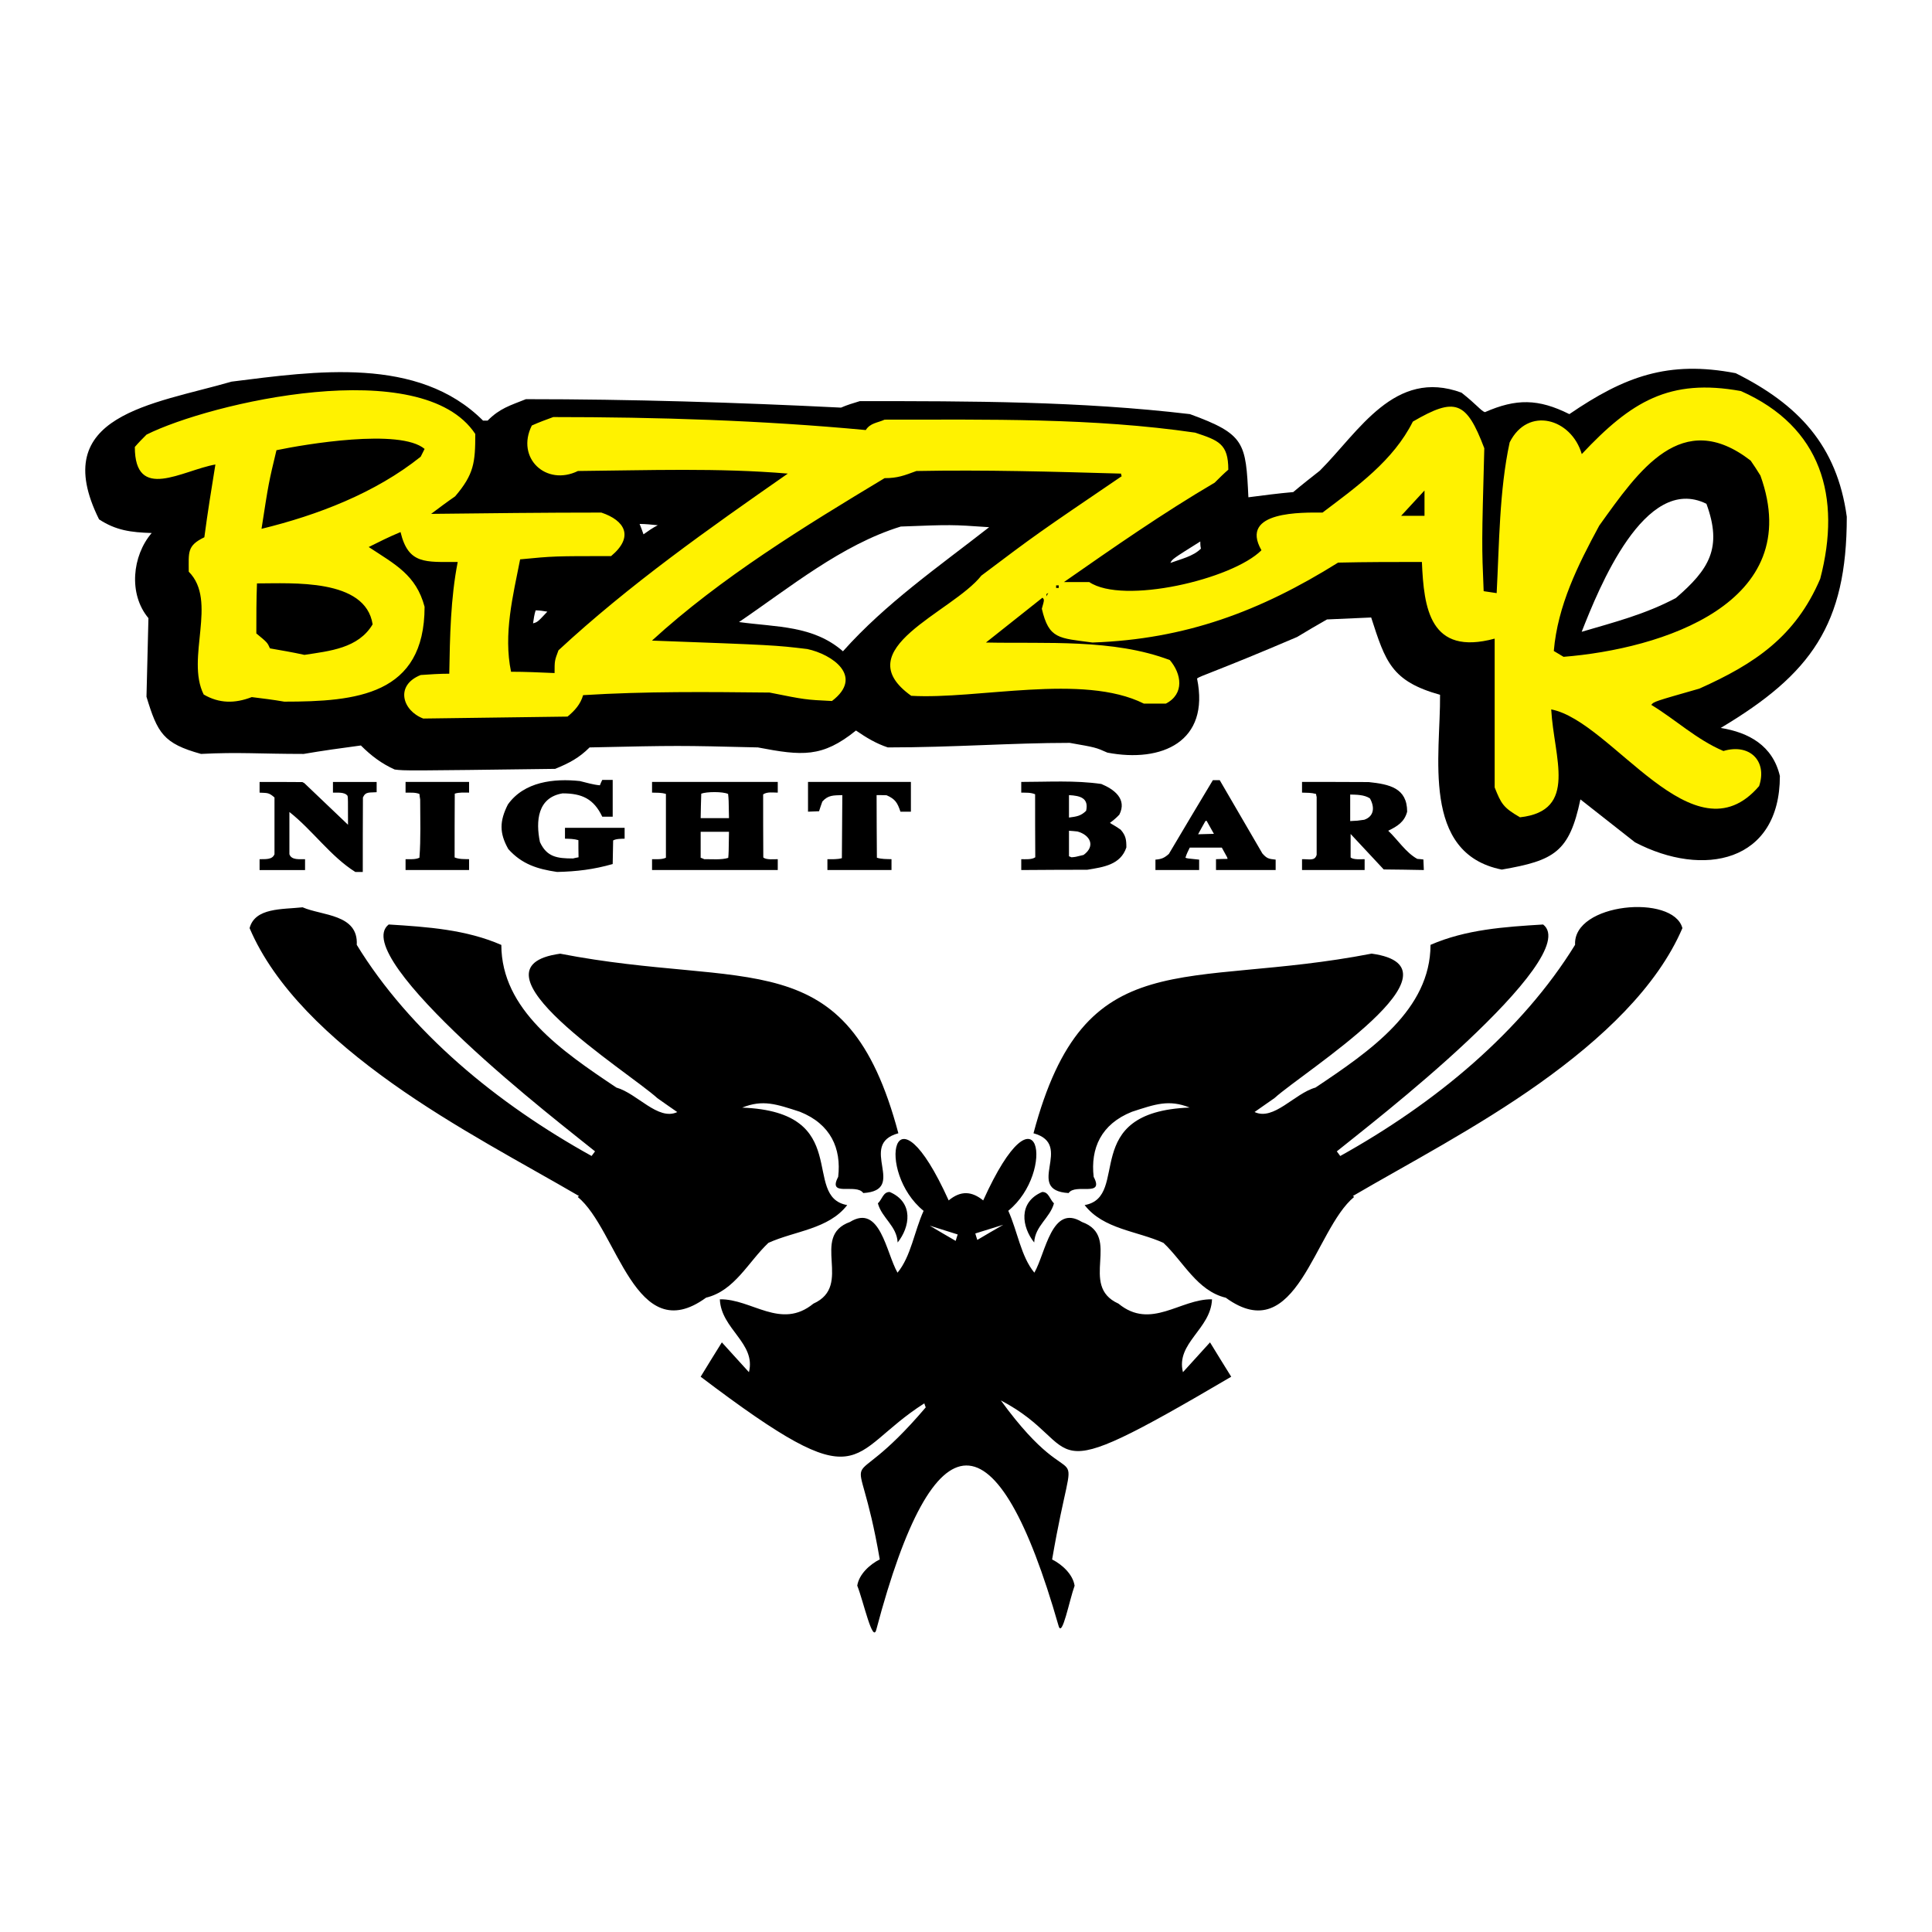
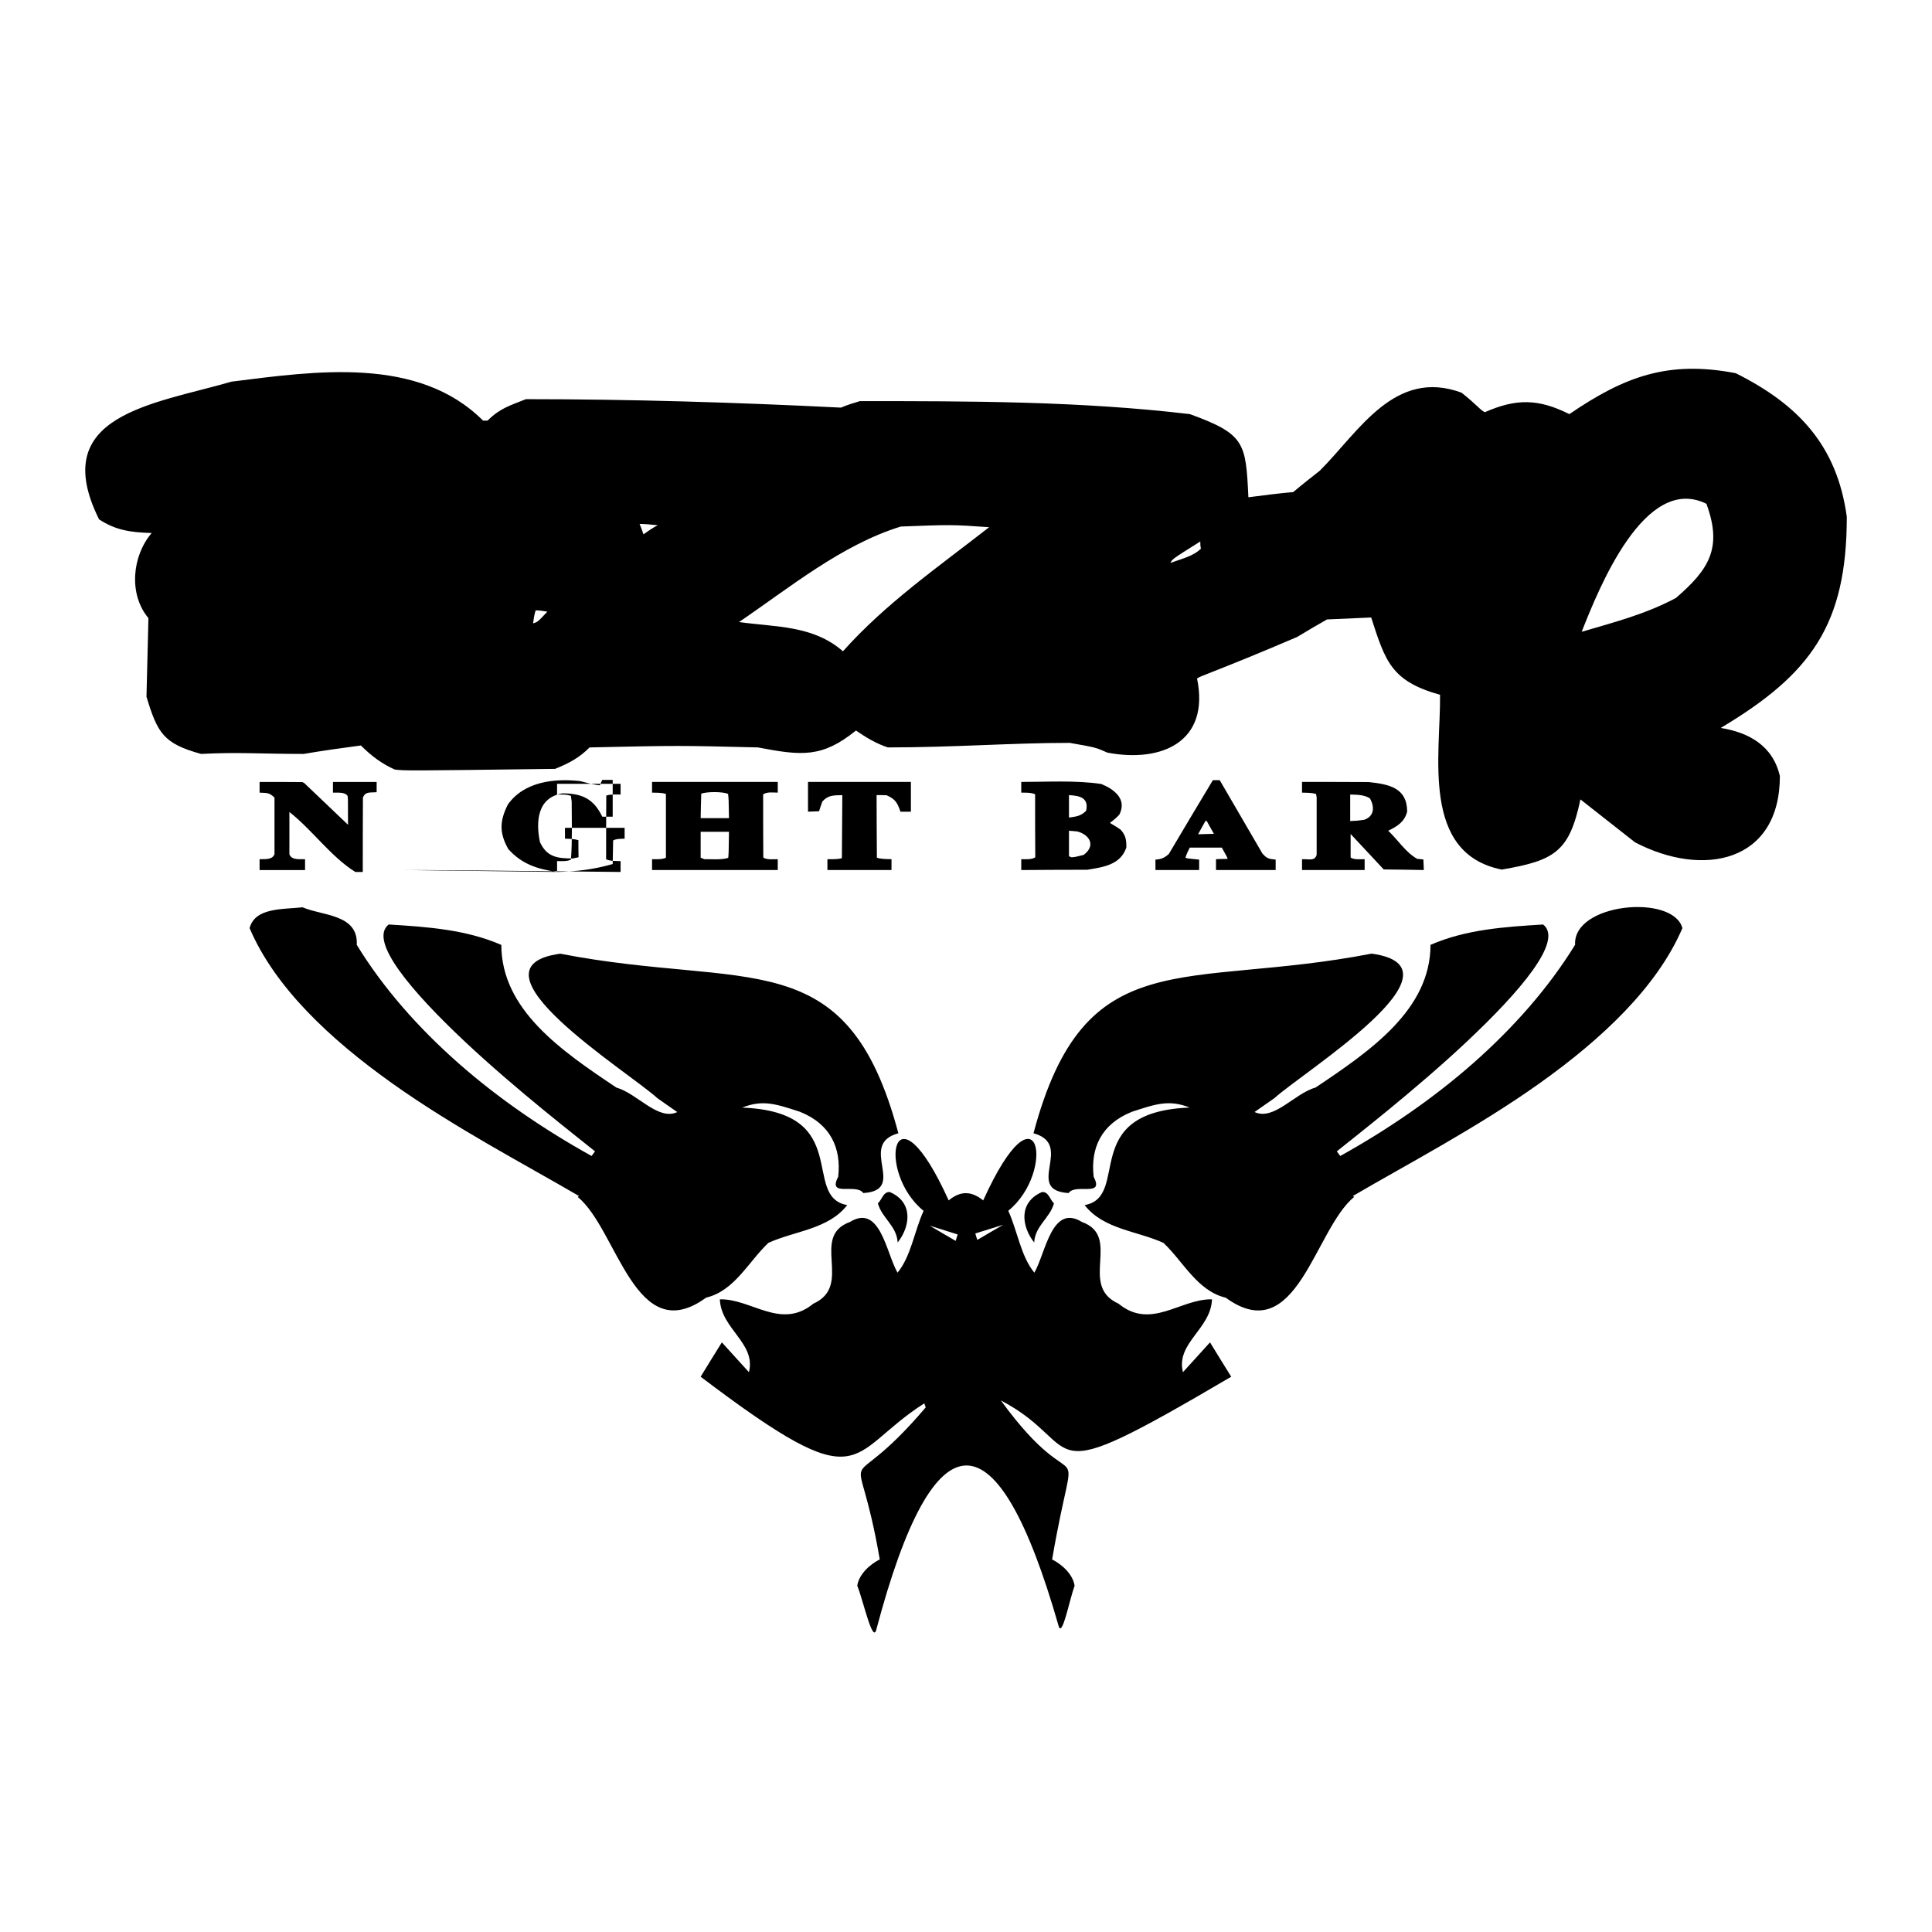
<svg xmlns="http://www.w3.org/2000/svg" version="1.0" id="Layer_1" x="0px" y="0px" width="192.756px" height="192.756px" viewBox="0 0 192.756 192.756" enable-background="new 0 0 192.756 192.756" xml:space="preserve">
  <g>
    <polygon fill-rule="evenodd" clip-rule="evenodd" fill="#FFFFFF" points="0,0 192.756,0 192.756,192.756 0,192.756 0,0  " />
    <path fill-rule="evenodd" clip-rule="evenodd" d="M87.586,120.059c0.4,1.473,1.887,2.243,1.973,3.904   c1.229-1.541,1.63-3.994-0.786-5.036C88.116,118.896,88.001,119.682,87.586,120.059L87.586,120.059z M105.154,120.059   c-0.398,1.465-1.887,2.243-1.973,3.904c-1.229-1.541-1.629-3.994,0.787-5.036C104.627,118.889,104.74,119.674,105.154,120.059   L105.154,120.059z M167.854,92.6c-2.516,5.866-8.016,11.048-14.266,15.492c-6.215,4.42-13.195,8.063-18.613,11.235   c0.043,0.029,0.086,0.053,0.129,0.09c-3.975,3.254-5.732,15.206-12.809,10.057c-2.844-0.68-4.217-3.586-6.219-5.474   c-2.645-1.2-5.988-1.352-7.861-3.768c4.645-0.83-0.672-9.302,10.479-9.731c-2.074-0.823-3.402-0.348-5.762,0.422   c-3.074,1.224-4.146,3.647-3.816,6.493c1.1,2.077-1.801,0.604-2.502,1.616c-4.518-0.279,0.643-4.84-3.502-5.965   c5.131-19.306,15.01-14.292,33.736-17.924c9.963,1.374-6.748,11.74-9.691,14.413c-0.674,0.461-1.33,0.937-1.988,1.39   c1.916,0.906,3.988-1.857,6.076-2.438c5.504-3.677,11.465-7.777,11.479-14.24c3.518-1.532,7.348-1.796,11.236-2.031   c2.059,1.601-2.307,6.692-7.576,11.65c-5.252,4.94-11.438,9.702-13.01,10.985c0.115,0.151,0.229,0.31,0.344,0.461   c4.674-2.598,9.227-5.702,13.252-9.249c4.037-3.558,7.547-7.543,10.178-11.823C156.918,90.085,166.939,89.164,167.854,92.6   L167.854,92.6z M100.596,120.799c0.928,2.054,1.258,4.553,2.602,6.176c1.129-1.955,1.729-6.916,4.746-5.059   c4.031,1.457-0.387,6.335,3.645,8.147c3.244,2.665,6.162-0.491,9.334-0.431c-0.113,2.975-3.631,4.364-2.9,7.271   c0.9-0.981,1.801-1.979,2.701-2.975c0.701,1.14,1.4,2.287,2.115,3.428c-20.256,11.906-14.152,6.991-22.986,2.363   c8.178,11.242,7.619,1.321,5.117,15.87c0.986,0.49,2.074,1.479,2.244,2.62c-0.527,1.435-1.24,5.261-1.6,4.001   c-6.115-21.353-12.407-21.434-18.184,0.378c-0.37,1.396-1.272-2.801-1.901-4.387c0.172-1.14,1.258-2.122,2.245-2.62   c-2.33-13.545-4.046-5.013,4.588-15.168c-0.057-0.128-0.1-0.265-0.143-0.4c-7.919,5.036-5.661,9.959-22.315-2.657   c0.701-1.141,1.401-2.288,2.116-3.428c0.9,0.988,1.801,1.993,2.702,2.975c0.729-2.906-2.787-4.296-2.902-7.271   c3.174-0.061,6.09,3.088,9.335,0.431c4.031-1.812-0.386-6.69,3.645-8.147c3.016-1.857,3.617,3.104,4.746,5.059   c1.344-1.623,1.672-4.122,2.602-6.168c-4.789-3.873-3.102-13.409,2.502-1.042c1.215-1.004,2.301-0.921,3.445,0   C103.697,107.39,105.385,116.926,100.596,120.799L100.596,120.799z M24.902,92.6c2.501,5.874,7.987,11.048,14.238,15.492   c6.215,4.42,13.194,8.063,18.627,11.235c-0.043,0.029-0.086,0.053-0.129,0.09c3.974,3.247,5.732,15.206,12.809,10.05   c2.845-0.68,4.217-3.579,6.218-5.467c2.645-1.2,5.99-1.352,7.862-3.768c-4.646-0.83,0.672-9.302-10.479-9.725   c2.073-0.83,3.402-0.347,5.761,0.415c3.074,1.231,4.146,3.654,3.817,6.493c-1.101,2.077,1.802,0.604,2.502,1.616   c4.518-0.279-0.644-4.84,3.502-5.965c-5.132-19.298-15.01-14.284-33.737-17.916c-9.964,1.366,6.748,11.732,9.692,14.413   c0.658,0.461,1.315,0.929,1.987,1.389c-1.916,0.899-3.988-1.856-6.075-2.445c-5.504-3.677-11.465-7.77-11.479-14.232   c-3.517-1.533-7.348-1.797-11.236-2.039c-2.058,1.608,2.291,6.694,7.562,11.65c5.249,4.935,11.45,9.702,13.023,10.985   c-0.115,0.151-0.229,0.31-0.343,0.461c-4.674-2.59-9.244-5.697-13.266-9.241c-4.041-3.561-7.548-7.543-10.164-11.824   c0.171-3.08-3.474-2.899-5.404-3.745C28.133,90.742,25.445,90.546,24.902,92.6L24.902,92.6z M95.349,123.804   c0.057-0.211,0.129-0.423,0.2-0.642c-0.929-0.287-1.858-0.589-2.788-0.876C93.619,122.792,94.477,123.306,95.349,123.804   L95.349,123.804z M97.507,123.706c-0.071-0.212-0.143-0.423-0.2-0.643c0.929-0.286,1.859-0.581,2.789-0.868   C99.223,122.694,98.365,123.2,97.507,123.706L97.507,123.706z" />
-     <path fill-rule="evenodd" clip-rule="evenodd" d="M35.45,86.995c-2.455-1.536-4.285-4.184-6.576-5.983c0,1.404,0,2.809,0,4.213   c0.208,0.614,1.027,0.482,1.562,0.497c0,0.351,0,0.717,0,1.083c-1.517,0-3.035,0-4.537,0c0-0.366,0-0.731,0-1.083   c0.58-0.015,1.264,0.073,1.487-0.497c0-1.887,0-3.774,0-5.661c-0.58-0.512-0.714-0.438-1.487-0.482c0-0.366,0-0.717,0-1.067   c1.413,0,2.841,0,4.27,0.014c0.06,0.029,0.119,0.059,0.193,0.103c1.443,1.375,2.901,2.765,4.359,4.154c0-2.618,0-2.618-0.044-2.881   c-0.283-0.41-1.027-0.307-1.458-0.322c0-0.366,0-0.717,0-1.067c1.443,0,2.901,0,4.359,0c0,0.336,0,0.672,0,1.023   c-0.699,0.059-1.101-0.088-1.369,0.526c-0.015,2.472-0.015,4.944-0.015,7.431C35.941,86.995,35.688,86.995,35.45,86.995   L35.45,86.995z M55.579,86.995c-1.979-0.292-3.511-0.775-4.865-2.282c-0.907-1.609-0.877-2.793-0.044-4.447   c1.622-2.282,4.597-2.618,7.186-2.34c0.655,0.161,1.324,0.365,1.994,0.424c0.075-0.19,0.149-0.366,0.238-0.541   c0.342,0,0.684,0,1.041,0c0,1.214,0,2.442,0,3.671c-0.357,0-0.699,0-1.041,0c-0.848-1.77-2.009-2.326-3.958-2.326   c-2.5,0.409-2.693,2.765-2.261,4.856c0.684,1.492,1.711,1.639,3.303,1.639c0.179-0.044,0.357-0.088,0.55-0.117   c-0.015-0.571-0.015-1.141-0.015-1.711c-0.461-0.132-0.848-0.132-1.339-0.146c0-0.366,0-0.732,0-1.083c1.979,0,3.958,0,5.951,0   c0,0.351,0,0.717,0,1.083c-0.357,0.014-0.833,0-1.146,0.175c-0.015,0.775-0.03,1.565-0.045,2.355   C59.238,86.746,57.542,86.951,55.579,86.995L55.579,86.995z M40.463,86.804c0-0.366,0-0.731,0-1.083   c0.432,0,0.997,0.044,1.384-0.146c0.148-1.901,0.074-3.891,0.074-5.807c-0.03-0.19-0.06-0.38-0.074-0.556   c-0.461-0.176-0.893-0.117-1.384-0.132c0-0.366,0-0.717,0-1.067c2.112,0,4.225,0,6.337,0c0,0.351,0,0.702,0,1.067   c-0.476,0-0.982-0.044-1.428,0.103c-0.015,2.121-0.015,4.242-0.015,6.363c0.461,0.19,0.938,0.161,1.443,0.175   c0,0.351,0,0.717,0,1.083C44.688,86.804,42.576,86.804,40.463,86.804L40.463,86.804z M65.055,86.804c0-0.366,0-0.731,0-1.083   c0.431,0,0.997,0.044,1.384-0.146c0-2.121,0-4.242,0-6.363c-0.476-0.146-0.893-0.117-1.384-0.132c0-0.366,0-0.717,0-1.067   c4.181,0,8.361,0,12.542,0c0,0.351,0,0.702,0,1.067c-0.491,0-1.042-0.103-1.458,0.175c0,2.092,0,4.184,0.015,6.29   c0.268,0.263,1.086,0.175,1.443,0.175c0,0.351,0,0.717,0,1.083C73.416,86.804,69.236,86.804,65.055,86.804L65.055,86.804z    M82.551,86.804c0-0.366,0-0.731,0-1.083c0.446,0,1.026,0.029,1.443-0.103c0.015-2.106,0.03-4.198,0.045-6.289   c-0.878,0.029-1.414-0.015-1.994,0.643c-0.119,0.322-0.224,0.644-0.328,0.966c-0.372,0.014-0.744,0.029-1.101,0.044   c0-0.995,0-1.99,0-2.969c3.422,0,6.844,0,10.265,0c0,0.979,0,1.975,0,2.969c-0.357,0-0.699,0-1.042,0   c-0.297-0.878-0.506-1.258-1.383-1.639c-0.342-0.014-0.67-0.014-0.997-0.014c0,2.077,0.015,4.154,0.029,6.246   c0.461,0.146,0.952,0.131,1.458,0.146c0,0.351,0,0.717,0,1.083C86.806,86.804,84.678,86.804,82.551,86.804L82.551,86.804z    M101.891,86.804c0-0.366,0-0.731,0-1.083c0.387,0,1.057,0.059,1.398-0.19c-0.016-2.106-0.016-4.198-0.016-6.29   c-0.475-0.19-0.877-0.146-1.383-0.161c0-0.366,0-0.717,0-1.067c2.633,0,5.385-0.176,7.99,0.205   c1.264,0.526,2.588,1.492,1.799,3.057c-0.283,0.307-0.596,0.57-0.938,0.819c0.074,0.088,0.535,0.292,1.072,0.688   c0.52,0.6,0.564,1.009,0.564,1.77c-0.58,1.726-2.275,1.96-3.898,2.223C106.279,86.775,104.078,86.79,101.891,86.804L101.891,86.804   z M115.279,86.804c0-0.351,0-0.702,0-1.039c0.611-0.044,0.895-0.175,1.34-0.57c1.459-2.458,2.916-4.915,4.389-7.357   c0.223,0,0.447,0,0.684,0c1.414,2.428,2.828,4.871,4.256,7.313c0.445,0.498,0.609,0.542,1.324,0.614c0,0.336,0,0.688,0,1.039   c-1.994,0-3.973,0-5.951,0c0-0.366,0-0.731,0-1.083c0.371-0.015,0.76-0.029,1.146-0.029c0.014-0.088,0.014-0.088-0.566-1.126   c-1.07,0-2.143,0-3.199,0c-0.162,0.336-0.326,0.644-0.43,1.009c0.178,0.073,0.178,0.073,1.367,0.19c0,0.336,0,0.688,0,1.039   C118.182,86.804,116.723,86.804,115.279,86.804L115.279,86.804z M129.904,86.804c0-0.366,0-0.731,0-1.083   c0.729-0.015,1.279,0.205,1.459-0.438c0-1.931,0-3.847,0-5.764c-0.031-0.102-0.045-0.205-0.061-0.307   c-0.477-0.132-0.893-0.117-1.398-0.132c0-0.366,0-0.717,0-1.067c2.217,0,4.434,0,6.65,0.014c2.068,0.219,3.838,0.585,3.838,2.955   c-0.268,1.024-0.982,1.462-1.889,1.901c0.951,0.892,1.756,2.18,2.9,2.809c0.193,0.014,0.402,0.029,0.609,0.058   c0.016,0.351,0.031,0.702,0.045,1.053c-1.338-0.029-2.678-0.044-4.002-0.058c-1.1-1.185-2.201-2.37-3.303-3.54   c0,0.775,0,1.55,0,2.34c0.254,0.249,1.057,0.175,1.398,0.175c0,0.351,0,0.717,0,1.083C134.07,86.804,131.986,86.804,129.904,86.804   L129.904,86.804z M70.262,85.722c-0.119-0.059-0.238-0.103-0.357-0.146c0-0.863,0-1.726,0-2.589c0.937,0,1.875,0,2.826,0   c-0.03,2.106-0.03,2.106-0.074,2.604C71.958,85.81,71.006,85.707,70.262,85.722L70.262,85.722z M106.904,85.532   c-0.09-0.044-0.178-0.073-0.252-0.102c0-0.849,0-1.697,0-2.545c0.281,0.014,0.564,0.044,0.848,0.073   c1.264,0.351,1.83,1.448,0.609,2.34C107.291,85.502,107.291,85.502,106.904,85.532L106.904,85.532z M119.535,83.235   c0.238-0.439,0.477-0.878,0.729-1.316c0.029-0.015,0.074-0.029,0.119-0.029c0.238,0.424,0.477,0.863,0.729,1.302   C120.576,83.206,120.057,83.221,119.535,83.235L119.535,83.235z M134.709,81.919c0-0.892,0-1.77,0-2.647   c0.656,0.015,1.398,0.015,1.965,0.38c0.477,0.834,0.461,1.785-0.566,2.136C135.365,81.89,135.365,81.89,134.709,81.919   L134.709,81.919z M69.905,81.626c0.015-0.819,0.029-1.638,0.059-2.442c0.536-0.205,2.158-0.219,2.678,0.029   c0.059,0.556,0.059,0.556,0.089,2.413C71.78,81.626,70.842,81.626,69.905,81.626L69.905,81.626z M106.652,81.568   c0-0.746,0-1.492,0-2.238c1.131,0.058,1.992,0.292,1.711,1.565C107.826,81.421,107.41,81.465,106.652,81.568L106.652,81.568z" />
+     <path fill-rule="evenodd" clip-rule="evenodd" d="M35.45,86.995c-2.455-1.536-4.285-4.184-6.576-5.983c0,1.404,0,2.809,0,4.213   c0.208,0.614,1.027,0.482,1.562,0.497c0,0.351,0,0.717,0,1.083c-1.517,0-3.035,0-4.537,0c0-0.366,0-0.731,0-1.083   c0.58-0.015,1.264,0.073,1.487-0.497c0-1.887,0-3.774,0-5.661c-0.58-0.512-0.714-0.438-1.487-0.482c0-0.366,0-0.717,0-1.067   c1.413,0,2.841,0,4.27,0.014c0.06,0.029,0.119,0.059,0.193,0.103c1.443,1.375,2.901,2.765,4.359,4.154c0-2.618,0-2.618-0.044-2.881   c-0.283-0.41-1.027-0.307-1.458-0.322c0-0.366,0-0.717,0-1.067c1.443,0,2.901,0,4.359,0c0,0.336,0,0.672,0,1.023   c-0.699,0.059-1.101-0.088-1.369,0.526c-0.015,2.472-0.015,4.944-0.015,7.431C35.941,86.995,35.688,86.995,35.45,86.995   L35.45,86.995z M55.579,86.995c-1.979-0.292-3.511-0.775-4.865-2.282c-0.907-1.609-0.877-2.793-0.044-4.447   c1.622-2.282,4.597-2.618,7.186-2.34c0.655,0.161,1.324,0.365,1.994,0.424c0.075-0.19,0.149-0.366,0.238-0.541   c0.342,0,0.684,0,1.041,0c0,1.214,0,2.442,0,3.671c-0.357,0-0.699,0-1.041,0c-0.848-1.77-2.009-2.326-3.958-2.326   c-2.5,0.409-2.693,2.765-2.261,4.856c0.684,1.492,1.711,1.639,3.303,1.639c0.179-0.044,0.357-0.088,0.55-0.117   c-0.015-0.571-0.015-1.141-0.015-1.711c-0.461-0.132-0.848-0.132-1.339-0.146c0-0.366,0-0.732,0-1.083c1.979,0,3.958,0,5.951,0   c0,0.351,0,0.717,0,1.083c-0.357,0.014-0.833,0-1.146,0.175c-0.015,0.775-0.03,1.565-0.045,2.355   C59.238,86.746,57.542,86.951,55.579,86.995L55.579,86.995z c0-0.366,0-0.731,0-1.083   c0.432,0,0.997,0.044,1.384-0.146c0.148-1.901,0.074-3.891,0.074-5.807c-0.03-0.19-0.06-0.38-0.074-0.556   c-0.461-0.176-0.893-0.117-1.384-0.132c0-0.366,0-0.717,0-1.067c2.112,0,4.225,0,6.337,0c0,0.351,0,0.702,0,1.067   c-0.476,0-0.982-0.044-1.428,0.103c-0.015,2.121-0.015,4.242-0.015,6.363c0.461,0.19,0.938,0.161,1.443,0.175   c0,0.351,0,0.717,0,1.083C44.688,86.804,42.576,86.804,40.463,86.804L40.463,86.804z M65.055,86.804c0-0.366,0-0.731,0-1.083   c0.431,0,0.997,0.044,1.384-0.146c0-2.121,0-4.242,0-6.363c-0.476-0.146-0.893-0.117-1.384-0.132c0-0.366,0-0.717,0-1.067   c4.181,0,8.361,0,12.542,0c0,0.351,0,0.702,0,1.067c-0.491,0-1.042-0.103-1.458,0.175c0,2.092,0,4.184,0.015,6.29   c0.268,0.263,1.086,0.175,1.443,0.175c0,0.351,0,0.717,0,1.083C73.416,86.804,69.236,86.804,65.055,86.804L65.055,86.804z    M82.551,86.804c0-0.366,0-0.731,0-1.083c0.446,0,1.026,0.029,1.443-0.103c0.015-2.106,0.03-4.198,0.045-6.289   c-0.878,0.029-1.414-0.015-1.994,0.643c-0.119,0.322-0.224,0.644-0.328,0.966c-0.372,0.014-0.744,0.029-1.101,0.044   c0-0.995,0-1.99,0-2.969c3.422,0,6.844,0,10.265,0c0,0.979,0,1.975,0,2.969c-0.357,0-0.699,0-1.042,0   c-0.297-0.878-0.506-1.258-1.383-1.639c-0.342-0.014-0.67-0.014-0.997-0.014c0,2.077,0.015,4.154,0.029,6.246   c0.461,0.146,0.952,0.131,1.458,0.146c0,0.351,0,0.717,0,1.083C86.806,86.804,84.678,86.804,82.551,86.804L82.551,86.804z    M101.891,86.804c0-0.366,0-0.731,0-1.083c0.387,0,1.057,0.059,1.398-0.19c-0.016-2.106-0.016-4.198-0.016-6.29   c-0.475-0.19-0.877-0.146-1.383-0.161c0-0.366,0-0.717,0-1.067c2.633,0,5.385-0.176,7.99,0.205   c1.264,0.526,2.588,1.492,1.799,3.057c-0.283,0.307-0.596,0.57-0.938,0.819c0.074,0.088,0.535,0.292,1.072,0.688   c0.52,0.6,0.564,1.009,0.564,1.77c-0.58,1.726-2.275,1.96-3.898,2.223C106.279,86.775,104.078,86.79,101.891,86.804L101.891,86.804   z M115.279,86.804c0-0.351,0-0.702,0-1.039c0.611-0.044,0.895-0.175,1.34-0.57c1.459-2.458,2.916-4.915,4.389-7.357   c0.223,0,0.447,0,0.684,0c1.414,2.428,2.828,4.871,4.256,7.313c0.445,0.498,0.609,0.542,1.324,0.614c0,0.336,0,0.688,0,1.039   c-1.994,0-3.973,0-5.951,0c0-0.366,0-0.731,0-1.083c0.371-0.015,0.76-0.029,1.146-0.029c0.014-0.088,0.014-0.088-0.566-1.126   c-1.07,0-2.143,0-3.199,0c-0.162,0.336-0.326,0.644-0.43,1.009c0.178,0.073,0.178,0.073,1.367,0.19c0,0.336,0,0.688,0,1.039   C118.182,86.804,116.723,86.804,115.279,86.804L115.279,86.804z M129.904,86.804c0-0.366,0-0.731,0-1.083   c0.729-0.015,1.279,0.205,1.459-0.438c0-1.931,0-3.847,0-5.764c-0.031-0.102-0.045-0.205-0.061-0.307   c-0.477-0.132-0.893-0.117-1.398-0.132c0-0.366,0-0.717,0-1.067c2.217,0,4.434,0,6.65,0.014c2.068,0.219,3.838,0.585,3.838,2.955   c-0.268,1.024-0.982,1.462-1.889,1.901c0.951,0.892,1.756,2.18,2.9,2.809c0.193,0.014,0.402,0.029,0.609,0.058   c0.016,0.351,0.031,0.702,0.045,1.053c-1.338-0.029-2.678-0.044-4.002-0.058c-1.1-1.185-2.201-2.37-3.303-3.54   c0,0.775,0,1.55,0,2.34c0.254,0.249,1.057,0.175,1.398,0.175c0,0.351,0,0.717,0,1.083C134.07,86.804,131.986,86.804,129.904,86.804   L129.904,86.804z M70.262,85.722c-0.119-0.059-0.238-0.103-0.357-0.146c0-0.863,0-1.726,0-2.589c0.937,0,1.875,0,2.826,0   c-0.03,2.106-0.03,2.106-0.074,2.604C71.958,85.81,71.006,85.707,70.262,85.722L70.262,85.722z M106.904,85.532   c-0.09-0.044-0.178-0.073-0.252-0.102c0-0.849,0-1.697,0-2.545c0.281,0.014,0.564,0.044,0.848,0.073   c1.264,0.351,1.83,1.448,0.609,2.34C107.291,85.502,107.291,85.502,106.904,85.532L106.904,85.532z M119.535,83.235   c0.238-0.439,0.477-0.878,0.729-1.316c0.029-0.015,0.074-0.029,0.119-0.029c0.238,0.424,0.477,0.863,0.729,1.302   C120.576,83.206,120.057,83.221,119.535,83.235L119.535,83.235z M134.709,81.919c0-0.892,0-1.77,0-2.647   c0.656,0.015,1.398,0.015,1.965,0.38c0.477,0.834,0.461,1.785-0.566,2.136C135.365,81.89,135.365,81.89,134.709,81.919   L134.709,81.919z M69.905,81.626c0.015-0.819,0.029-1.638,0.059-2.442c0.536-0.205,2.158-0.219,2.678,0.029   c0.059,0.556,0.059,0.556,0.089,2.413C71.78,81.626,70.842,81.626,69.905,81.626L69.905,81.626z M106.652,81.568   c0-0.746,0-1.492,0-2.238c1.131,0.058,1.992,0.292,1.711,1.565C107.826,81.421,107.41,81.465,106.652,81.568L106.652,81.568z" />
    <path fill-rule="evenodd" clip-rule="evenodd" d="M149.832,86.759c-8.104-1.621-6.094-11.474-6.158-17.438   c-4.861-1.361-5.445-3.306-6.871-7.714c-1.49,0.065-2.982,0.13-4.408,0.195c-1.037,0.583-2.01,1.167-2.982,1.75   c-8.037,3.436-9.723,3.889-9.982,4.148c1.297,6.288-3.5,8.427-8.945,7.39c-1.166-0.519-1.166-0.519-3.76-0.973   c-5.77,0-11.603,0.454-18.149,0.454c-1.167-0.389-2.139-0.972-3.176-1.686c-3.371,2.723-5.38,2.528-9.788,1.686   c-7.908-0.194-7.908-0.194-16.789,0c-1.037,1.037-2.01,1.556-3.436,2.139c-14.974,0.194-14.974,0.194-16.011,0.065   c-1.296-0.583-2.333-1.361-3.371-2.398c-1.944,0.259-3.824,0.519-5.704,0.843c-4.408,0-6.482-0.195-10.242,0   c-3.76-1.038-4.343-2.075-5.445-5.705c0.065-2.658,0.13-5.25,0.195-7.843c-2.01-2.398-1.621-6.223,0.324-8.492   c-2.074-0.065-3.565-0.259-5.25-1.362c-5.186-10.436,5.38-11.473,13.224-13.742c8.297-1.037,18.604-2.593,25.086,3.889   c0.13,0,0.259,0,0.454,0c1.231-1.231,2.204-1.491,3.824-2.139c10.501,0,21.002,0.324,31.438,0.843   c0.583-0.259,1.232-0.454,1.88-0.648c11.02,0,21.974,0,32.929,1.297c5.51,2.009,5.574,2.852,5.834,8.297   c1.492-0.194,2.982-0.389,4.473-0.519c0.844-0.713,1.75-1.426,2.658-2.139c3.889-3.889,7.455-10.242,14.131-7.779   c1.49,1.167,1.945,1.815,2.334,1.945c3.111-1.361,5.314-1.361,8.426,0.195c5.51-3.76,9.854-5.38,16.596-4.084   c6.223,3.111,10.111,7.195,11.084,14.326c0,10.76-3.564,15.687-12.576,21.067c2.789,0.454,5.188,1.75,5.9,4.797   c0,8.622-7.65,10.177-14.457,6.612c-1.814-1.426-3.629-2.852-5.443-4.278C156.572,85.009,155.082,85.851,149.832,86.759   L149.832,86.759z M84.102,64.979c-2.981-2.593-6.612-2.398-10.371-2.917c5.056-3.436,10.242-7.714,16.141-9.529   c5.056-0.194,5.056-0.194,8.816,0.065C93.631,56.552,88.38,60.182,84.102,64.979L84.102,64.979z M157.805,63.034   c1.686-4.278,6.287-15.816,12.445-12.77c1.621,4.408,0.26,6.547-3.047,9.399C164.156,61.284,161.111,62.062,157.805,63.034   L157.805,63.034z M53.182,62.191c0.065-0.454,0.13-0.907,0.259-1.296c0.389,0,0.778,0.065,1.167,0.13   C53.636,62.062,53.636,62.062,53.182,62.191L53.182,62.191z M116.771,56.163c0.195-0.389,0.195-0.389,2.982-2.14   c0,0.194,0,0.454,0.064,0.713C119.041,55.515,117.811,55.774,116.771,56.163L116.771,56.163z M64.202,53.311   c-0.13-0.389-0.259-0.713-0.389-1.037c0.583,0,1.167,0.065,1.815,0.129C65.109,52.663,64.656,52.987,64.202,53.311L64.202,53.311z" />
-     <path fill-rule="evenodd" clip-rule="evenodd" fill="#FFF200" d="M151.652,81.542c-1.686-0.972-1.881-1.361-2.529-2.981   c0-4.992,0-9.918,0-14.845c-6.48,1.75-7.064-3.046-7.26-7.649c-2.787,0-5.574,0-8.361,0.065   c-7.779,4.861-15.232,7.649-24.502,7.973c-3.371-0.454-4.344-0.324-5.057-3.371c0.26-0.908,0.26-0.908,0.064-1.102   c-1.879,1.491-3.76,2.981-5.639,4.473c5.963,0.129,12.705-0.389,18.344,1.75c1.168,1.361,1.49,3.371-0.389,4.343   c-0.777,0-1.49,0-2.203,0c-6.094-3.046-16.595-0.389-23.207-0.778c-6.547-4.667,4.083-8.297,7-11.992   c5.509-4.148,5.509-4.148,14.001-9.917c-0.064-0.13-0.064-0.195-0.064-0.259c-6.807-0.195-13.613-0.389-20.419-0.259   c-1.231,0.454-1.88,0.713-3.176,0.713c-7.973,4.797-16.335,9.917-23.207,16.206c12.251,0.454,12.251,0.454,15.493,0.842   c2.463,0.519,5.705,2.723,2.463,5.186c-2.658-0.13-2.658-0.13-6.223-0.843c-6.223-0.065-12.381-0.129-18.604,0.259   c-0.259,0.908-0.842,1.556-1.556,2.139c-4.796,0.065-9.593,0.129-14.39,0.194c-2.075-0.778-2.853-3.306-0.259-4.343   c0.908-0.065,1.88-0.13,2.852-0.13c0.065-3.695,0.129-7.519,0.843-11.149c-3.241,0-4.926,0.26-5.705-2.981   c-1.102,0.454-2.139,0.972-3.176,1.491c2.658,1.75,4.732,2.787,5.575,5.963c0,8.816-6.806,9.464-14.001,9.464   c-1.102-0.194-2.204-0.324-3.241-0.454c-1.685,0.648-3.241,0.648-4.797-0.259c-1.815-3.63,1.426-9.334-1.49-12.251   c0-1.945-0.195-2.593,1.556-3.436c0.324-2.463,0.713-4.861,1.102-7.26c-3.306,0.583-8.038,3.76-8.038-1.75   c0.389-0.454,0.778-0.843,1.167-1.232c6.353-3.176,27.485-8.103,32.8-0.065c0,2.853-0.129,4.019-2.009,6.223   c-0.843,0.583-1.621,1.167-2.398,1.75c5.64-0.065,11.279-0.13,16.983-0.13c2.334,0.778,3.306,2.398,0.973,4.343   c-5.704,0-5.704,0-9.075,0.324c-0.713,3.63-1.685,7.455-0.907,11.214c1.426,0,2.852,0.065,4.343,0.13c0-1.232,0-1.232,0.389-2.269   c7.066-6.547,14.974-12.122,22.882-17.631c-6.937-0.583-13.937-0.325-20.938-0.259c-3.176,1.556-6.223-1.297-4.603-4.538   c0.713-0.324,1.426-0.583,2.139-0.843c10.372,0,20.808,0.324,31.179,1.296c0.454-0.713,1.167-0.713,1.88-1.037   c10.242,0,20.808-0.194,30.984,1.296c2.334,0.778,3.307,1.102,3.307,3.695c-0.453,0.389-0.908,0.843-1.361,1.296   c-5.186,3.047-10.111,6.482-15.039,9.918c0.844,0,1.686,0,2.529,0c3.371,2.269,14.26-0.259,17.178-3.176   c-2.27-3.955,4.148-3.76,6.094-3.76c3.436-2.593,7.064-5.186,9.01-9.075c4.227-2.466,5.338-2.067,7.129,2.658   c-0.258,9.594-0.258,9.594-0.064,14.261c0.389,0.065,0.844,0.13,1.297,0.194c0.26-4.861,0.26-10.242,1.297-15.039   c1.814-3.63,6.158-2.398,7.195,1.167c4.926-5.25,8.75-7.584,15.881-6.288c8.037,3.565,10.047,10.566,7.908,18.733   c-2.463,5.769-6.547,8.492-12.057,10.955c-4.537,1.296-4.537,1.296-4.797,1.621c2.463,1.491,4.473,3.436,7.195,4.602   c2.594-0.778,4.408,0.972,3.564,3.5c-6.547,7.649-14.648-6.482-20.742-7.649C155.023,75.579,157.486,80.894,151.652,81.542   L151.652,81.542z M155.996,65.531c-0.324-0.194-0.648-0.389-0.973-0.583c0.389-4.538,2.398-8.557,4.537-12.511   c3.953-5.51,8.232-11.797,15.104-6.482c0.324,0.454,0.648,0.972,0.973,1.491C180.238,60.216,165.719,64.753,155.996,65.531   L155.996,65.531z M30.371,65.337c-1.167-0.26-2.333-0.454-3.436-0.648c-0.26-0.583-0.26-0.583-1.361-1.491   c0-1.685,0-3.371,0.065-4.991c3.5,0,10.825-0.519,11.538,4.084C35.75,64.688,32.898,64.948,30.371,65.337L30.371,65.337z    M104.396,59.503c0-0.26,0-0.26,0.195-0.325C104.527,59.243,104.461,59.373,104.396,59.503L104.396,59.503z M105.369,58.66   c0-0.065,0-0.13,0-0.26c0.064,0,0.129,0,0.26,0c0,0.065,0,0.13,0,0.26C105.564,58.66,105.498,58.66,105.369,58.66L105.369,58.66z    M26.092,52.761c0.713-4.603,0.713-4.603,1.491-7.844c2.788-0.583,12.316-2.204,14.779-0.129c-0.129,0.259-0.259,0.519-0.389,0.778   C37.436,49.196,31.667,51.4,26.092,52.761L26.092,52.761z M139.789,51.465c0.779-0.843,1.557-1.686,2.334-2.528   c0,0.843,0,1.686,0,2.528C141.346,51.465,140.568,51.465,139.789,51.465L139.789,51.465z" />
  </g>
</svg>